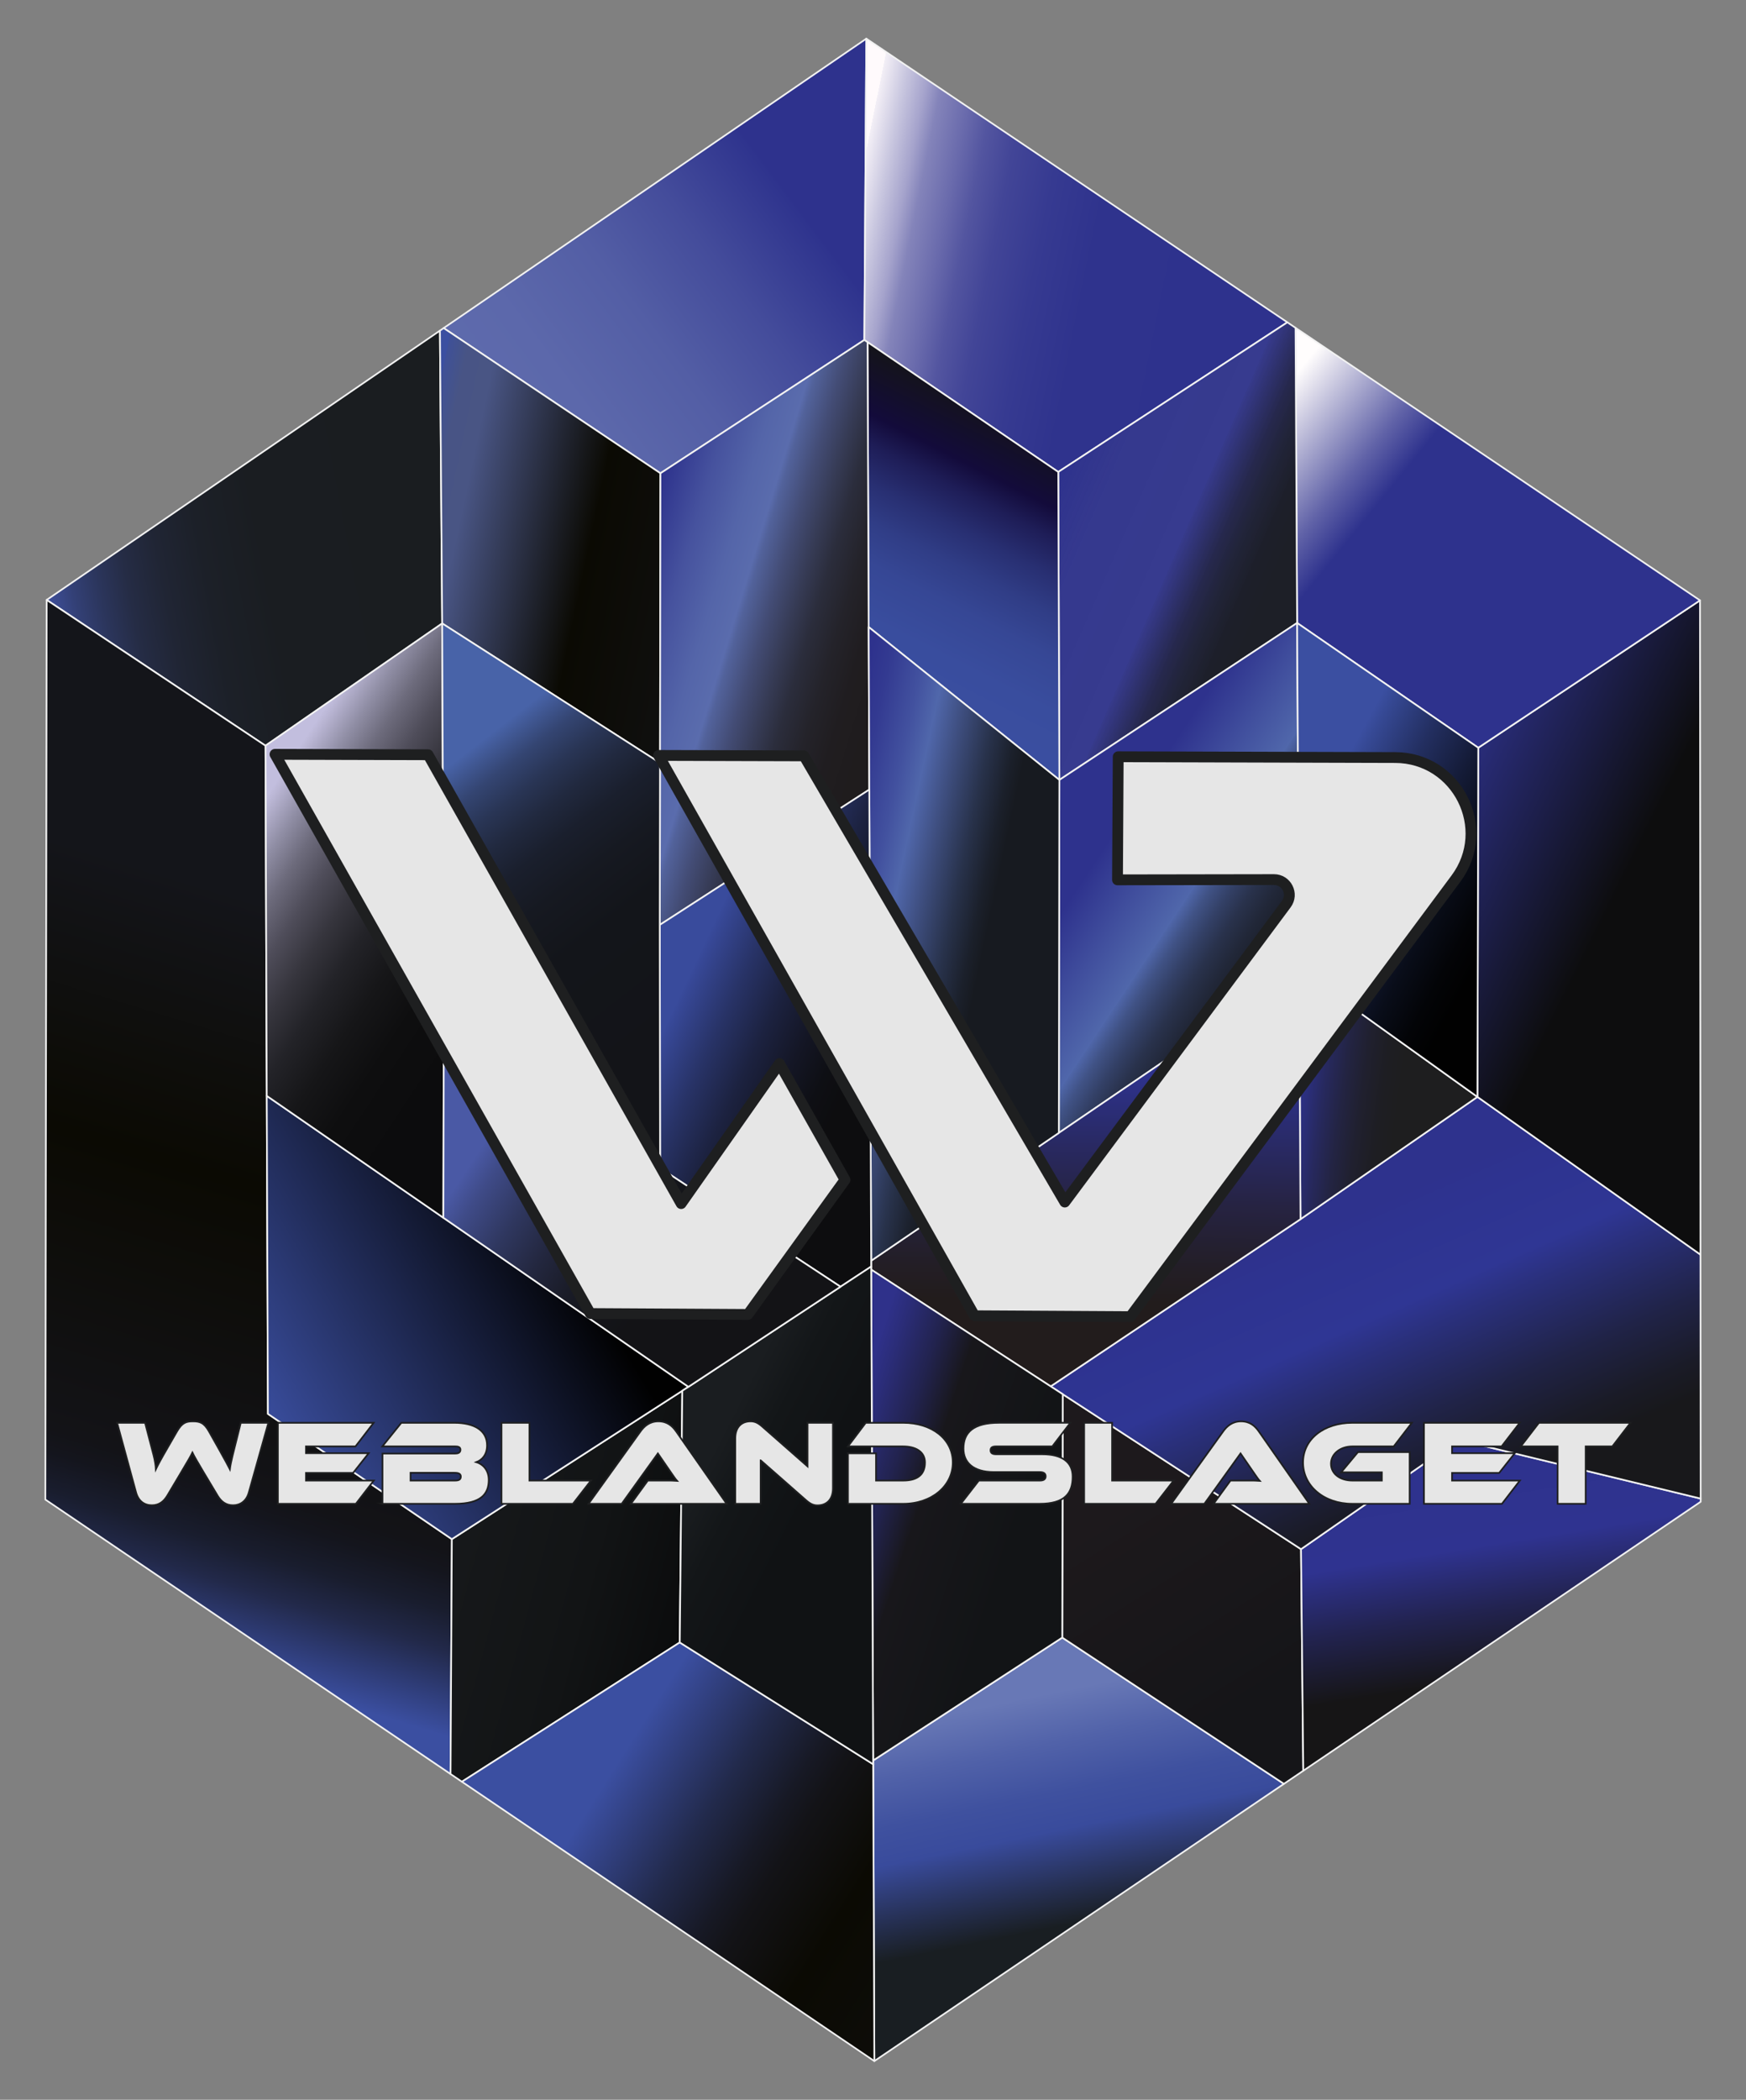
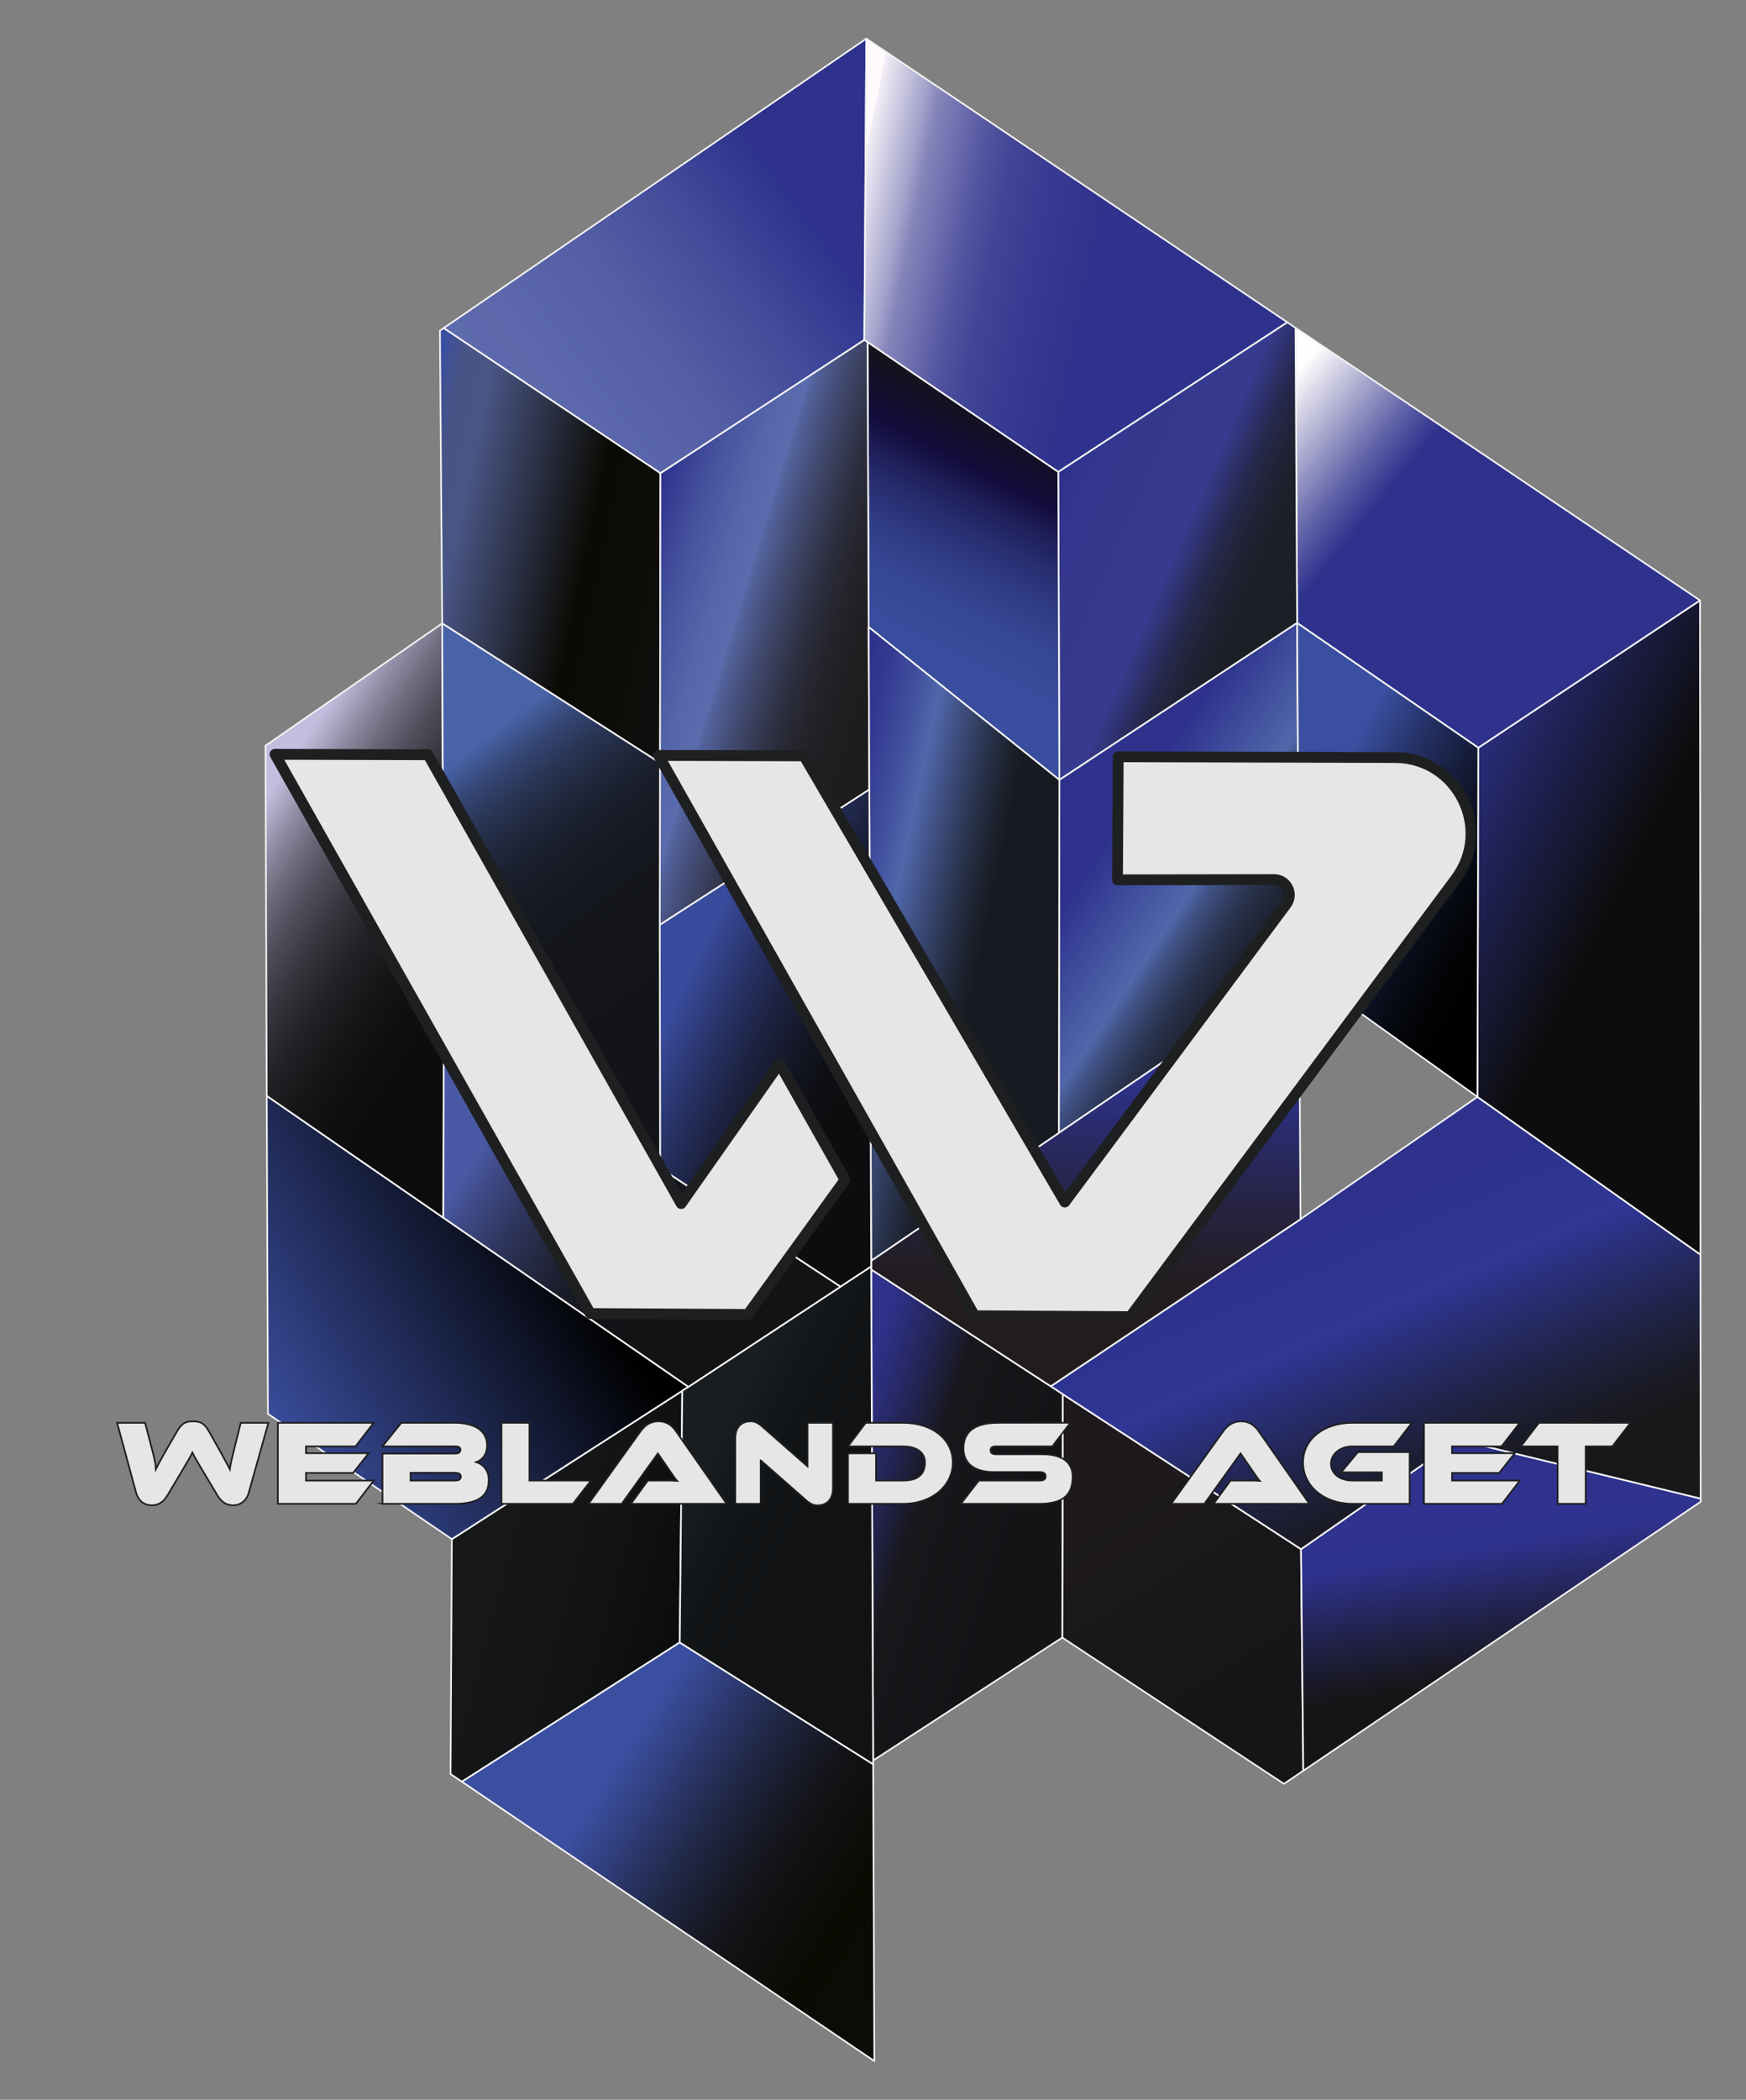
<svg xmlns="http://www.w3.org/2000/svg" id="Blå" viewBox="0 0 1036.51 1246.15">
  <rect x="0" y="0" width="1036.51" height="1246.15" fill="#808080" stroke="none" />
  <defs>
    <style>
      .cls-1 {
        fill: url(#linear-gradient);
      }

      .cls-1, .cls-2, .cls-3, .cls-4, .cls-5, .cls-6, .cls-7, .cls-8, .cls-9, .cls-10, .cls-11, .cls-12, .cls-13, .cls-14, .cls-15, .cls-16, .cls-17, .cls-18, .cls-19, .cls-20, .cls-21, .cls-22, .cls-23, .cls-24, .cls-25, .cls-26, .cls-27, .cls-28, .cls-29 {
        stroke-linejoin: round;
      }

      .cls-1, .cls-2, .cls-4, .cls-5, .cls-6, .cls-7, .cls-8, .cls-9, .cls-10, .cls-11, .cls-12, .cls-13, .cls-14, .cls-15, .cls-16, .cls-17, .cls-18, .cls-19, .cls-20, .cls-21, .cls-22, .cls-23, .cls-24, .cls-25, .cls-26, .cls-27, .cls-28, .cls-29 {
        stroke: #f2f2f2;
      }

      .cls-2 {
        fill: url(#linear-gradient-26);
      }

      .cls-3 {
        stroke-width: 6.42px;
      }

      .cls-3, .cls-30 {
        fill: #e6e6e6;
        stroke: #1e1f20;
      }

      .cls-4 {
        fill: url(#linear-gradient-4);
      }

      .cls-5 {
        fill: url(#linear-gradient-3);
      }

      .cls-6 {
        fill: url(#linear-gradient-15);
      }

      .cls-7 {
        fill: url(#linear-gradient-14);
      }

      .cls-8 {
        fill: url(#linear-gradient-9);
      }

      .cls-9 {
        fill: url(#linear-gradient-18);
      }

      .cls-10 {
        fill: url(#linear-gradient-19);
      }

      .cls-11 {
        fill: url(#linear-gradient-5);
      }

      .cls-12 {
        fill: url(#linear-gradient-2);
      }

      .cls-13 {
        fill: url(#linear-gradient-11);
      }

      .cls-14 {
        fill: url(#linear-gradient-25);
      }

      .cls-15 {
        fill: url(#linear-gradient-13);
      }

      .cls-16 {
        fill: url(#linear-gradient-24);
      }

      .cls-17 {
        fill: url(#linear-gradient-8);
      }

      .cls-18 {
        fill: url(#linear-gradient-20);
      }

      .cls-19 {
        fill: url(#linear-gradient-21);
      }

      .cls-30 {
        stroke-miterlimit: 10;
      }

      .cls-20 {
        fill: url(#linear-gradient-10);
      }

      .cls-21 {
        fill: url(#linear-gradient-7);
      }

      .cls-22 {
        fill: url(#linear-gradient-6);
      }

      .cls-23 {
        fill: url(#linear-gradient-23);
      }

      .cls-24 {
        fill: url(#linear-gradient-17);
      }

      .cls-25 {
        fill: url(#linear-gradient-22);
      }

      .cls-26 {
        fill: url(#linear-gradient-27);
      }

      .cls-27 {
        fill: url(#linear-gradient-12);
      }

      .cls-28 {
        fill: url(#linear-gradient-28);
      }

      .cls-29 {
        fill: url(#linear-gradient-16);
      }
    </style>
    <linearGradient id="linear-gradient" x1="484.98" y1="125.59" x2="284.35" y2="276.27" gradientUnits="userSpaceOnUse">
      <stop offset=".03" stop-color="#2e328d" />
      <stop offset=".04" stop-color="#2f348e" />
      <stop offset=".26" stop-color="#444c9b" />
      <stop offset=".48" stop-color="#535ea5" />
      <stop offset=".72" stop-color="#5c68ab" />
      <stop offset="1" stop-color="#5f6cad" />
    </linearGradient>
    <linearGradient id="linear-gradient-2" x1="24.9" y1="354.79" x2="255.49" y2="310.54" gradientUnits="userSpaceOnUse">
      <stop offset="0" stop-color="#4153a3" />
      <stop offset=".02" stop-color="#3d4d96" />
      <stop offset=".08" stop-color="#334076" />
      <stop offset=".15" stop-color="#2b355b" />
      <stop offset=".22" stop-color="#252c45" />
      <stop offset=".31" stop-color="#202534" />
      <stop offset=".42" stop-color="#1c2028" />
      <stop offset=".57" stop-color="#1a1d21" />
      <stop offset="1" stop-color="#1a1d20" />
    </linearGradient>
    <linearGradient id="linear-gradient-3" x1="244.39" y1="306.09" x2="476.86" y2="355.4" gradientUnits="userSpaceOnUse">
      <stop offset="0" stop-color="#3b4fa1" />
      <stop offset="0" stop-color="#3f5098" />
      <stop offset=".03" stop-color="#44538c" />
      <stop offset=".05" stop-color="#485485" />
      <stop offset=".12" stop-color="#495584" />
      <stop offset=".45" stop-color="#0b0a03" />
      <stop offset="1" stop-color="#14151a" />
    </linearGradient>
    <linearGradient id="linear-gradient-4" x1="66.59" y1="969.95" x2="195.6" y2="547" gradientUnits="userSpaceOnUse">
      <stop offset="0" stop-color="#3b4fa1" />
      <stop offset=".06" stop-color="#2d3a72" />
      <stop offset=".11" stop-color="#22294a" />
      <stop offset=".16" stop-color="#191d2e" />
      <stop offset=".21" stop-color="#14151d" />
      <stop offset=".24" stop-color="#131317" />
      <stop offset=".63" stop-color="#0b0a03" />
      <stop offset="1" stop-color="#14151a" />
    </linearGradient>
    <linearGradient id="linear-gradient-5" x1="272.33" y1="923.29" x2="405.19" y2="959.05" gradientUnits="userSpaceOnUse">
      <stop offset="0" stop-color="#16181a" />
      <stop offset=".56" stop-color="#121415" />
      <stop offset="1" stop-color="#0b0c0d" />
    </linearGradient>
    <linearGradient id="linear-gradient-6" x1="612.22" y1="1002.22" x2="661.13" y2="1241.12" gradientUnits="userSpaceOnUse">
      <stop offset=".02" stop-color="#6878b6" />
      <stop offset=".14" stop-color="#5162a9" />
      <stop offset=".26" stop-color="#3f519f" />
      <stop offset=".35" stop-color="#394b9c" />
      <stop offset=".47" stop-color="#28335c" />
      <stop offset=".58" stop-color="#191e22" />
    </linearGradient>
    <linearGradient id="linear-gradient-7" x1="667.09" y1="890.5" x2="742.81" y2="1011.9" gradientUnits="userSpaceOnUse">
      <stop offset="0" stop-color="#1d191c" />
      <stop offset="1" stop-color="#151518" />
    </linearGradient>
    <linearGradient id="linear-gradient-8" x1="355.26" y1="1031.34" x2="721.59" y2="1263.96" gradientUnits="userSpaceOnUse">
      <stop offset=".04" stop-color="#3b4fa1" />
      <stop offset=".08" stop-color="#344489" />
      <stop offset=".18" stop-color="#222a4c" />
      <stop offset=".26" stop-color="#171925" />
      <stop offset=".3" stop-color="#131317" />
      <stop offset=".41" stop-color="#0b0a03" />
      <stop offset="1" stop-color="#14151a" />
    </linearGradient>
    <linearGradient id="linear-gradient-9" x1="873.7" y1="858.14" x2="911.23" y2="1092.4" gradientUnits="userSpaceOnUse">
      <stop offset=".02" stop-color="#2e328d" />
      <stop offset=".25" stop-color="#2f3390" />
      <stop offset=".41" stop-color="#222350" />
      <stop offset=".58" stop-color="#161516" />
    </linearGradient>
    <linearGradient id="linear-gradient-10" x1="790.81" y1="725.46" x2="947.13" y2="1078.24" gradientUnits="userSpaceOnUse">
      <stop offset="0" stop-color="#2e328d" />
      <stop offset=".04" stop-color="#2e3390" />
      <stop offset=".16" stop-color="#2f3694" />
      <stop offset=".21" stop-color="#2a307c" />
      <stop offset=".33" stop-color="#202347" />
      <stop offset=".42" stop-color="#1a1b27" />
      <stop offset=".47" stop-color="#18181b" />
    </linearGradient>
    <linearGradient id="linear-gradient-11" x1="842.69" y1="467.95" x2="961.36" y2="526.7" gradientUnits="userSpaceOnUse">
      <stop offset="0" stop-color="#4153a3" />
      <stop offset="0" stop-color="#39469a" />
      <stop offset="0" stop-color="#323a92" />
      <stop offset="0" stop-color="#2f338e" />
      <stop offset="0" stop-color="#2e328d" />
      <stop offset="1" stop-color="#0d0d0e" />
    </linearGradient>
    <linearGradient id="linear-gradient-12" x1="504.38" y1="137.96" x2="944.6" y2="227.2" gradientUnits="userSpaceOnUse">
      <stop offset="0" stop-color="#fffafc" />
      <stop offset="0" stop-color="#f3eff6" />
      <stop offset=".03" stop-color="#cac8e0" />
      <stop offset=".06" stop-color="#a5a3cc" />
      <stop offset=".08" stop-color="#8484ba" />
      <stop offset=".12" stop-color="#696aac" />
      <stop offset=".15" stop-color="#5355a0" />
      <stop offset=".19" stop-color="#424597" />
      <stop offset=".25" stop-color="#363a91" />
      <stop offset=".32" stop-color="#2f338d" />
      <stop offset=".52" stop-color="#2e328d" />
      <stop offset=".55" stop-color="#2e328d" />
      <stop offset="1" stop-color="#2e328d" />
    </linearGradient>
    <linearGradient id="linear-gradient-13" x1="748.17" y1="248.12" x2="934.55" y2="399.51" gradientUnits="userSpaceOnUse">
      <stop offset="0" stop-color="#fffdfd" />
      <stop offset=".05" stop-color="#e1dfec" />
      <stop offset=".26" stop-color="#6163a8" />
      <stop offset=".36" stop-color="#2e328d" />
      <stop offset=".4" stop-color="#2e328d" />
      <stop offset=".9" stop-color="#2e328d" />
    </linearGradient>
    <linearGradient id="linear-gradient-14" x1="622.79" y1="294.94" x2="752.78" y2="351.57" gradientUnits="userSpaceOnUse">
      <stop offset=".02" stop-color="#2e328d" />
      <stop offset=".05" stop-color="#2e328d" stop-opacity=".98" />
      <stop offset=".19" stop-color="#2e328f" stop-opacity=".92" />
      <stop offset=".58" stop-color="#2f3390" stop-opacity=".9" />
      <stop offset=".58" stop-color="#2e328c" stop-opacity=".9" />
      <stop offset=".66" stop-color="#282b68" stop-opacity=".94" />
      <stop offset=".73" stop-color="#23254b" stop-opacity=".97" />
      <stop offset=".81" stop-color="#1f2237" stop-opacity=".98" />
      <stop offset=".9" stop-color="#1d1f2a" stop-opacity="1" />
      <stop offset="1" stop-color="#1d1f27" />
    </linearGradient>
    <linearGradient id="linear-gradient-15" x1="527" y1="420.82" x2="629.6" y2="220.27" gradientUnits="userSpaceOnUse">
      <stop offset="0" stop-color="#3b4fa1" />
      <stop offset=".19" stop-color="#394d9e" />
      <stop offset=".32" stop-color="#364795" />
      <stop offset=".42" stop-color="#303d86" />
      <stop offset=".51" stop-color="#282f72" />
      <stop offset=".6" stop-color="#1e1d57" />
      <stop offset=".67" stop-color="#130b3b" />
      <stop offset=".84" stop-color="#141418" />
    </linearGradient>
    <linearGradient id="linear-gradient-16" x1="355.29" y1="345.76" x2="525.55" y2="397.61" gradientUnits="userSpaceOnUse">
      <stop offset=".09" stop-color="#2e328d" />
      <stop offset=".1" stop-color="#2e338d" />
      <stop offset=".25" stop-color="#46529e" />
      <stop offset=".38" stop-color="#5465a9" />
      <stop offset=".47" stop-color="#5a6cad" />
      <stop offset=".49" stop-color="#52629b" />
      <stop offset=".57" stop-color="#434c75" />
      <stop offset=".65" stop-color="#363b55" />
      <stop offset=".72" stop-color="#2b2d3c" />
      <stop offset=".81" stop-color="#24232a" />
      <stop offset=".9" stop-color="#201d20" />
      <stop offset="1" stop-color="#1f1c1d" />
    </linearGradient>
    <linearGradient id="linear-gradient-17" x1="660.45" y1="495.3" x2="805.83" y2="591.59" gradientUnits="userSpaceOnUse">
      <stop offset="0" stop-color="#2e328d" />
      <stop offset=".17" stop-color="#404e9d" />
      <stop offset=".33" stop-color="#5067ab" />
      <stop offset=".33" stop-color="#4f66a9" />
      <stop offset=".38" stop-color="#405285" />
      <stop offset=".44" stop-color="#334066" />
      <stop offset=".5" stop-color="#29324c" />
      <stop offset=".57" stop-color="#212738" />
      <stop offset=".64" stop-color="#1b1f2a" />
      <stop offset=".74" stop-color="#181b22" />
      <stop offset=".9" stop-color="#171a20" />
    </linearGradient>
    <linearGradient id="linear-gradient-18" x1="771.2" y1="649.33" x2="876.06" y2="663.91" gradientUnits="userSpaceOnUse">
      <stop offset="0" stop-color="#2e328d" />
      <stop offset=".02" stop-color="#2c3083" />
      <stop offset=".13" stop-color="#27295f" />
      <stop offset=".24" stop-color="#232443" />
      <stop offset=".35" stop-color="#20202f" />
      <stop offset=".46" stop-color="#1e1e23" />
      <stop offset=".56" stop-color="#1e1e1f" />
    </linearGradient>
    <linearGradient id="linear-gradient-19" x1="779.67" y1="486.64" x2="914.89" y2="559.69" gradientUnits="userSpaceOnUse">
      <stop offset="0" stop-color="#3b4fa1" />
      <stop offset=".04" stop-color="#364995" />
      <stop offset=".23" stop-color="#232f61" />
      <stop offset=".42" stop-color="#141b37" />
      <stop offset=".58" stop-color="#090d19" />
      <stop offset=".72" stop-color="#030407" />
      <stop offset=".82" stop-color="#010101" />
    </linearGradient>
    <linearGradient id="linear-gradient-20" x1="649.36" y1="517.5" x2="643.81" y2="772.31" gradientUnits="userSpaceOnUse">
      <stop offset="0" stop-color="#2e328d" />
      <stop offset=".47" stop-color="#2e328d" />
      <stop offset=".58" stop-color="#2a2c70" />
      <stop offset=".77" stop-color="#262342" />
      <stop offset=".92" stop-color="#231e26" />
      <stop offset="1" stop-color="#221c1c" />
    </linearGradient>
    <linearGradient id="linear-gradient-21" x1="481.79" y1="552.74" x2="592.49" y2="576.52" gradientUnits="userSpaceOnUse">
      <stop offset="0" stop-color="#2e328d" />
      <stop offset=".1" stop-color="#333a91" />
      <stop offset=".27" stop-color="#42519f" />
      <stop offset=".39" stop-color="#5067ab" />
      <stop offset=".53" stop-color="#3e4e7f" />
      <stop offset=".7" stop-color="#28324b" />
      <stop offset=".83" stop-color="#1b202b" />
      <stop offset=".9" stop-color="#171a20" />
    </linearGradient>
    <linearGradient id="linear-gradient-22" x1="349.18" y1="700.3" x2="134.59" y2="829.18" gradientUnits="userSpaceOnUse">
      <stop offset=".13" stop-color="#010101" />
      <stop offset=".97" stop-color="#3b4fa1" />
    </linearGradient>
    <linearGradient id="linear-gradient-23" x1="412.61" y1="571.54" x2="526.21" y2="624.91" gradientUnits="userSpaceOnUse">
      <stop offset="0" stop-color="#394b9c" />
      <stop offset=".02" stop-color="#374897" />
      <stop offset=".23" stop-color="#283367" />
      <stop offset=".43" stop-color="#1c2240" />
      <stop offset=".62" stop-color="#141625" />
      <stop offset=".78" stop-color="#0e0f14" />
      <stop offset=".9" stop-color="#0d0d0f" />
    </linearGradient>
    <linearGradient id="linear-gradient-24" x1="156.11" y1="475.71" x2="321.18" y2="584.94" gradientUnits="userSpaceOnUse">
      <stop offset="0" stop-color="#c2bede" />
      <stop offset=".02" stop-color="#b9b5d3" />
      <stop offset=".1" stop-color="#908ea5" />
      <stop offset=".18" stop-color="#6d6b7c" />
      <stop offset=".27" stop-color="#4f4d5a" />
      <stop offset=".37" stop-color="#36353d" />
      <stop offset=".47" stop-color="#232328" />
      <stop offset=".59" stop-color="#161618" />
      <stop offset=".72" stop-color="#0e0e0f" />
      <stop offset=".9" stop-color="#0c0c0d" />
    </linearGradient>
    <linearGradient id="linear-gradient-25" x1="268.48" y1="453.07" x2="397.39" y2="620.24" gradientUnits="userSpaceOnUse">
      <stop offset="0" stop-color="#4863a8" />
      <stop offset=".04" stop-color="#405792" />
      <stop offset=".1" stop-color="#344572" />
      <stop offset=".18" stop-color="#293555" />
      <stop offset=".26" stop-color="#21293f" />
      <stop offset=".35" stop-color="#1a1f2d" />
      <stop offset=".47" stop-color="#161921" />
      <stop offset=".62" stop-color="#13151a" />
      <stop offset="1" stop-color="#131418" />
    </linearGradient>
    <linearGradient id="linear-gradient-26" x1="490.66" y1="890.34" x2="598.8" y2="925.48" gradientUnits="userSpaceOnUse">
      <stop offset="0" stop-color="#2f318a" />
      <stop offset=".09" stop-color="#2b2d79" />
      <stop offset=".28" stop-color="#22234f" />
      <stop offset=".47" stop-color="#18171b" />
      <stop offset="1" stop-color="#121416" />
    </linearGradient>
    <linearGradient id="linear-gradient-27" x1="427.2" y1="853.04" x2="529.43" y2="905.31" gradientUnits="userSpaceOnUse">
      <stop offset="0" stop-color="#1a1d20" />
      <stop offset=".22" stop-color="#131618" />
      <stop offset=".56" stop-color="#101214" />
    </linearGradient>
    <linearGradient id="linear-gradient-28" x1="285.37" y1="681.37" x2="482.01" y2="811.43" gradientUnits="userSpaceOnUse">
      <stop offset="0" stop-color="#4a59a5" />
      <stop offset=".06" stop-color="#3f4b88" />
      <stop offset=".17" stop-color="#2f375f" />
      <stop offset=".28" stop-color="#23273f" />
      <stop offset=".38" stop-color="#1a1c28" />
      <stop offset=".47" stop-color="#14151a" />
      <stop offset=".56" stop-color="#131316" />
    </linearGradient>
  </defs>
  <g id="vit_text" data-name="vit text">
    <g>
      <polygon class="cls-1" points="514.3 22.94 513.12 201.76 392.06 280.88 263.39 194.71 514.3 22.94" />
-       <polygon class="cls-12" points="262.5 369.85 262.5 369.99 157.6 442.55 27.71 356.04 261.16 196.23 262.5 369.85" />
      <polygon class="cls-5" points="392.06 280.88 391.81 452.77 262.5 369.99 262.5 369.85 261.16 196.23 263.39 194.71 392.06 280.88" />
-       <path class="cls-4" d="m268.24,913.45l-.78,139.39L26.92,889.96c.01-10.19.79-533.92.79-533.92l129.89,86.51.76,207.82s.69,187.55.69,188.71l109.19,74.37Z" />
      <polygon class="cls-11" points="405.05 825.39 403.53 974.77 274.21 1057.41 267.46 1052.84 268.24 913.45 405.05 825.39" />
-       <polygon class="cls-22" points="762.2 1058.67 519.05 1223.21 518.35 1047.03 518.34 1044.8 630.61 971.87 762.2 1058.67" />
      <polygon class="cls-21" points="773.69 1050.9 762.2 1058.67 630.61 971.87 630.9 827.43 772.35 919.4 773.69 1050.9" />
      <polygon class="cls-17" points="519.05 1223.21 274.21 1057.41 403.53 974.77 518.35 1047.03 519.05 1223.21" />
      <polygon class="cls-8" points="1009.6 889.38 1009.6 891.26 773.69 1050.9 772.35 919.4 865.8 854.5 1009.6 889.38" />
      <polygon class="cls-20" points="1009.6 889.38 865.8 854.5 772.35 919.4 630.9 827.43 623.73 822.77 772.04 723.56 877.07 650.97 1009.49 744.59 1009.6 889.38" />
      <path class="cls-13" d="m1009.49,744.59l-132.42-93.62.5-207.2s130.67-86.82,131.63-87.46l.29,388.28Z" />
      <polygon class="cls-27" points="764.23 191.29 628.24 280.09 513.12 201.76 514.3 22.94 764.23 191.29" />
      <path class="cls-15" d="m1009.2,356.31c-.96.64-131.63,87.46-131.63,87.46l-107.54-74.06-.95-175.15s239.72,161.48,240.12,161.75Z" />
      <polygon class="cls-7" points="770.03 369.71 628.9 462.86 628.24 280.09 764.23 191.29 769.08 194.56 770.03 369.71" />
      <polygon class="cls-6" points="628.9 462.86 515.68 372.13 515.01 203.05 628.24 280.09 628.9 462.86" />
      <polygon class="cls-29" points="516.06 468.59 516.06 468.6 391.67 548.9 391.81 452.77 392.06 280.88 513.12 201.76 515.01 203.05 515.68 372.13 516.06 468.59" />
      <polygon class="cls-24" points="771.2 575.21 628.57 672.35 628.9 462.86 770.03 369.71 771.2 575.21" />
-       <polygon class="cls-9" points="877.07 650.97 772.04 723.56 771.2 575.21 877.07 650.97" />
      <polygon class="cls-10" points="877.57 443.77 877.07 650.97 771.2 575.21 770.03 369.71 877.57 443.77" />
      <polygon class="cls-18" points="772.04 723.56 623.73 822.77 517.19 753.49 517.18 751.66 517.18 751.65 517.17 748.22 628.57 672.35 771.2 575.21 772.04 723.56" />
      <polygon class="cls-19" points="628.9 462.86 628.57 672.35 517.17 748.22 516.06 468.6 516.06 468.59 515.68 372.13 628.9 462.86" />
      <path class="cls-25" d="m408.68,823.05l-3.63,2.34-136.81,88.06-109.19-74.37c0-1.16-.69-188.71-.69-188.71l104.84,72.32h0s145.48,100.36,145.48,100.36Z" />
      <polygon class="cls-23" points="517.18 751.65 517.18 751.66 498.96 763.64 391.86 693.21 391.67 548.9 516.06 468.6 517.17 748.22 517.18 751.65" />
      <polygon class="cls-16" points="263.44 606.74 263.44 607.04 263.2 722.69 158.36 650.37 157.6 442.55 262.5 369.99 263.44 606.74" />
      <polygon class="cls-14" points="391.86 693.21 263.44 606.74 262.5 369.99 391.81 452.77 391.67 548.9 391.86 693.21" />
      <polygon class="cls-2" points="630.9 827.43 630.61 971.87 518.34 1044.8 517.19 753.49 623.73 822.77 630.9 827.43" />
      <polygon class="cls-26" points="518.35 1047.03 403.53 974.77 405.05 825.39 408.68 823.05 498.96 763.64 517.18 751.66 517.19 753.49 518.34 1044.8 518.35 1047.03" />
      <polygon class="cls-28" points="498.96 763.64 408.68 823.05 263.2 722.7 263.2 722.69 263.44 607.04 263.44 606.74 391.86 693.21 498.96 763.64" />
    </g>
    <g>
      <g>
        <polygon class="cls-3" points="501.65 700.2 443.97 780.1 441.48 780.08 350.44 779.56 163.26 447.67 254.14 447.93 404.37 714.3 462.73 631.2 501.65 700.2" />
        <path class="cls-3" d="m828.27,449.58c36.96.11,58.06,42.24,36.01,71.9l-192.78,259.26-.49.67-89.09-.51-3.39-.02-187.56-332.55,86.29.25,154.86,264.81,131.49-176.83c4.47-6.01.17-14.55-7.32-14.54l-92.89.15.42-73.06,164.46.47h0Z" />
      </g>
      <g>
        <path class="cls-30" d="m121.27,874.44c-4.38-7.4-5.89-9.99-7.04-12.36-1.15,2.37-2.66,4.89-7.04,12.29l-7.91,13.3c-2.01,3.31-4.74,5.68-9.13,5.68s-7.91-2.44-9.34-7.47c-3.81-13.8-7.47-27.67-11.28-41.47h16.6l4.96,18.97c.86,3.23,1.37,6.68,1.44,8.55,1.44-2.95,2.95-5.82,6.83-12.5l5.68-9.85c3.02-5.25,5.46-6.04,9.49-6.04s6.61.72,9.56,6.04l6.47,11.5c3.59,6.47,4.74,8.62,5.89,10.85.29-2.3.93-5.17,1.65-8.19l4.82-19.33h16.39l-11.64,41.47c-1.44,5.03-5.1,7.47-9.34,7.47s-7.04-2.23-9.13-5.68l-7.91-13.22Z" />
        <path class="cls-30" d="m164.96,892.48v-48.08h56.85l-10.78,14.01h-29.39v4.03h37.23l-9.27,11.71h-27.96v4.53h40.25l-10.64,13.8h-46.28Z" />
        <path class="cls-30" d="m227.06,892.48v-29.83h43.05c1.51,0,3.23-.29,3.23-2.3,0-1.72-1.72-1.94-3.02-1.94h-43.34l11.28-14.01h31.41c11.79,0,19.48,4.46,19.48,13.37,0,5.68-3.02,8.7-6.4,9.99,4.24,1.29,7.4,4.96,7.4,10.56,0,8.12-4.38,14.16-20.12,14.16h-42.98Zm16.67-18.4v4.6h26.38c2.37,0,3.45-.65,3.45-2.37,0-1.51-1.08-2.23-3.74-2.23h-26.09Z" />
        <path class="cls-30" d="m297.7,892.48v-48.08h16.6v34.28h36.51l-10.71,13.8h-42.4Z" />
        <path class="cls-30" d="m374.53,892.48l10.06-13.8h10.78c2.3,0,5.03,0,6.54.14-.72-.79-2.3-3.02-3.31-4.53l-8.05-11.71-21.49,29.9h-19.69l30.76-42.83c2.3-3.23,5.53-6.11,10.71-6.11s8.26,2.66,10.64,6.11l29.9,42.83h-56.85Z" />
        <path class="cls-30" d="m451.57,866.68v25.8h-15.09v-38.81c0-7.19,4.24-10.13,9.06-10.13,2.01,0,3.95.5,6.61,2.8l27.24,23.93v-25.87h15.09v38.88c0,7.19-4.31,10.13-9.13,10.13-2.08,0-3.95-.57-6.61-2.87l-27.17-23.86Z" />
        <path class="cls-30" d="m503.39,892.48v-29.97h16.67v16.17h16.1c7.55,0,12.94-2.8,12.94-10.71,0-6.54-5.68-9.56-12.94-9.56h-32.77l10.56-14.01h22.21c17.1,0,29.47,9.7,29.47,23.57s-12.5,24.51-29.47,24.51h-32.77Z" />
        <path class="cls-30" d="m570.37,892.48l10.71-13.8h36.29c2.16,0,3.38-.79,3.38-2.52s-1.22-2.52-3.52-2.52h-27.17c-12.43,0-18.11-5.82-18.11-13.94,0-9.7,6.04-15.31,21.06-15.31h42.4l-10.71,14.01h-33.28c-2.23,0-3.38.58-3.38,2.3s1.15,2.37,3.38,2.37h27.31c11.64,0,18.04,4.53,18.04,13.3,0,9.92-4.74,16.1-19.62,16.1h-46.79Z" />
-         <path class="cls-30" d="m643.6,892.48v-48.08h16.6v34.28h36.51l-10.71,13.8h-42.4Z" />
        <path class="cls-30" d="m720.43,892.48l10.06-13.8h10.78c2.3,0,5.03,0,6.54.14-.72-.79-2.3-3.02-3.31-4.53l-8.05-11.71-21.49,29.9h-19.69l30.76-42.83c2.3-3.23,5.53-6.11,10.71-6.11s8.26,2.66,10.64,6.11l29.9,42.83h-56.85Z" />
        <path class="cls-30" d="m802.86,892.48c-16.89,0-29.32-10.57-29.32-24.51s12.43-23.57,29.32-23.57h35.29l-10.78,14.01h-24.51c-7.19,0-12.72,4.38-12.72,10.28s5.25,9.99,12.72,9.99h17.46v-4.89h-24.15l9.99-12h30.69v30.69h-33.99Z" />
        <path class="cls-30" d="m845.33,892.48v-48.08h56.85l-10.78,14.01h-29.39v4.03h37.23l-9.27,11.71h-27.96v4.53h40.25l-10.64,13.8h-46.28Z" />
        <path class="cls-30" d="m924.67,892.48v-34.07h-21.85l10.78-14.01h54.33l-10.78,14.01h-15.81v34.07h-16.67Z" />
      </g>
    </g>
  </g>
</svg>